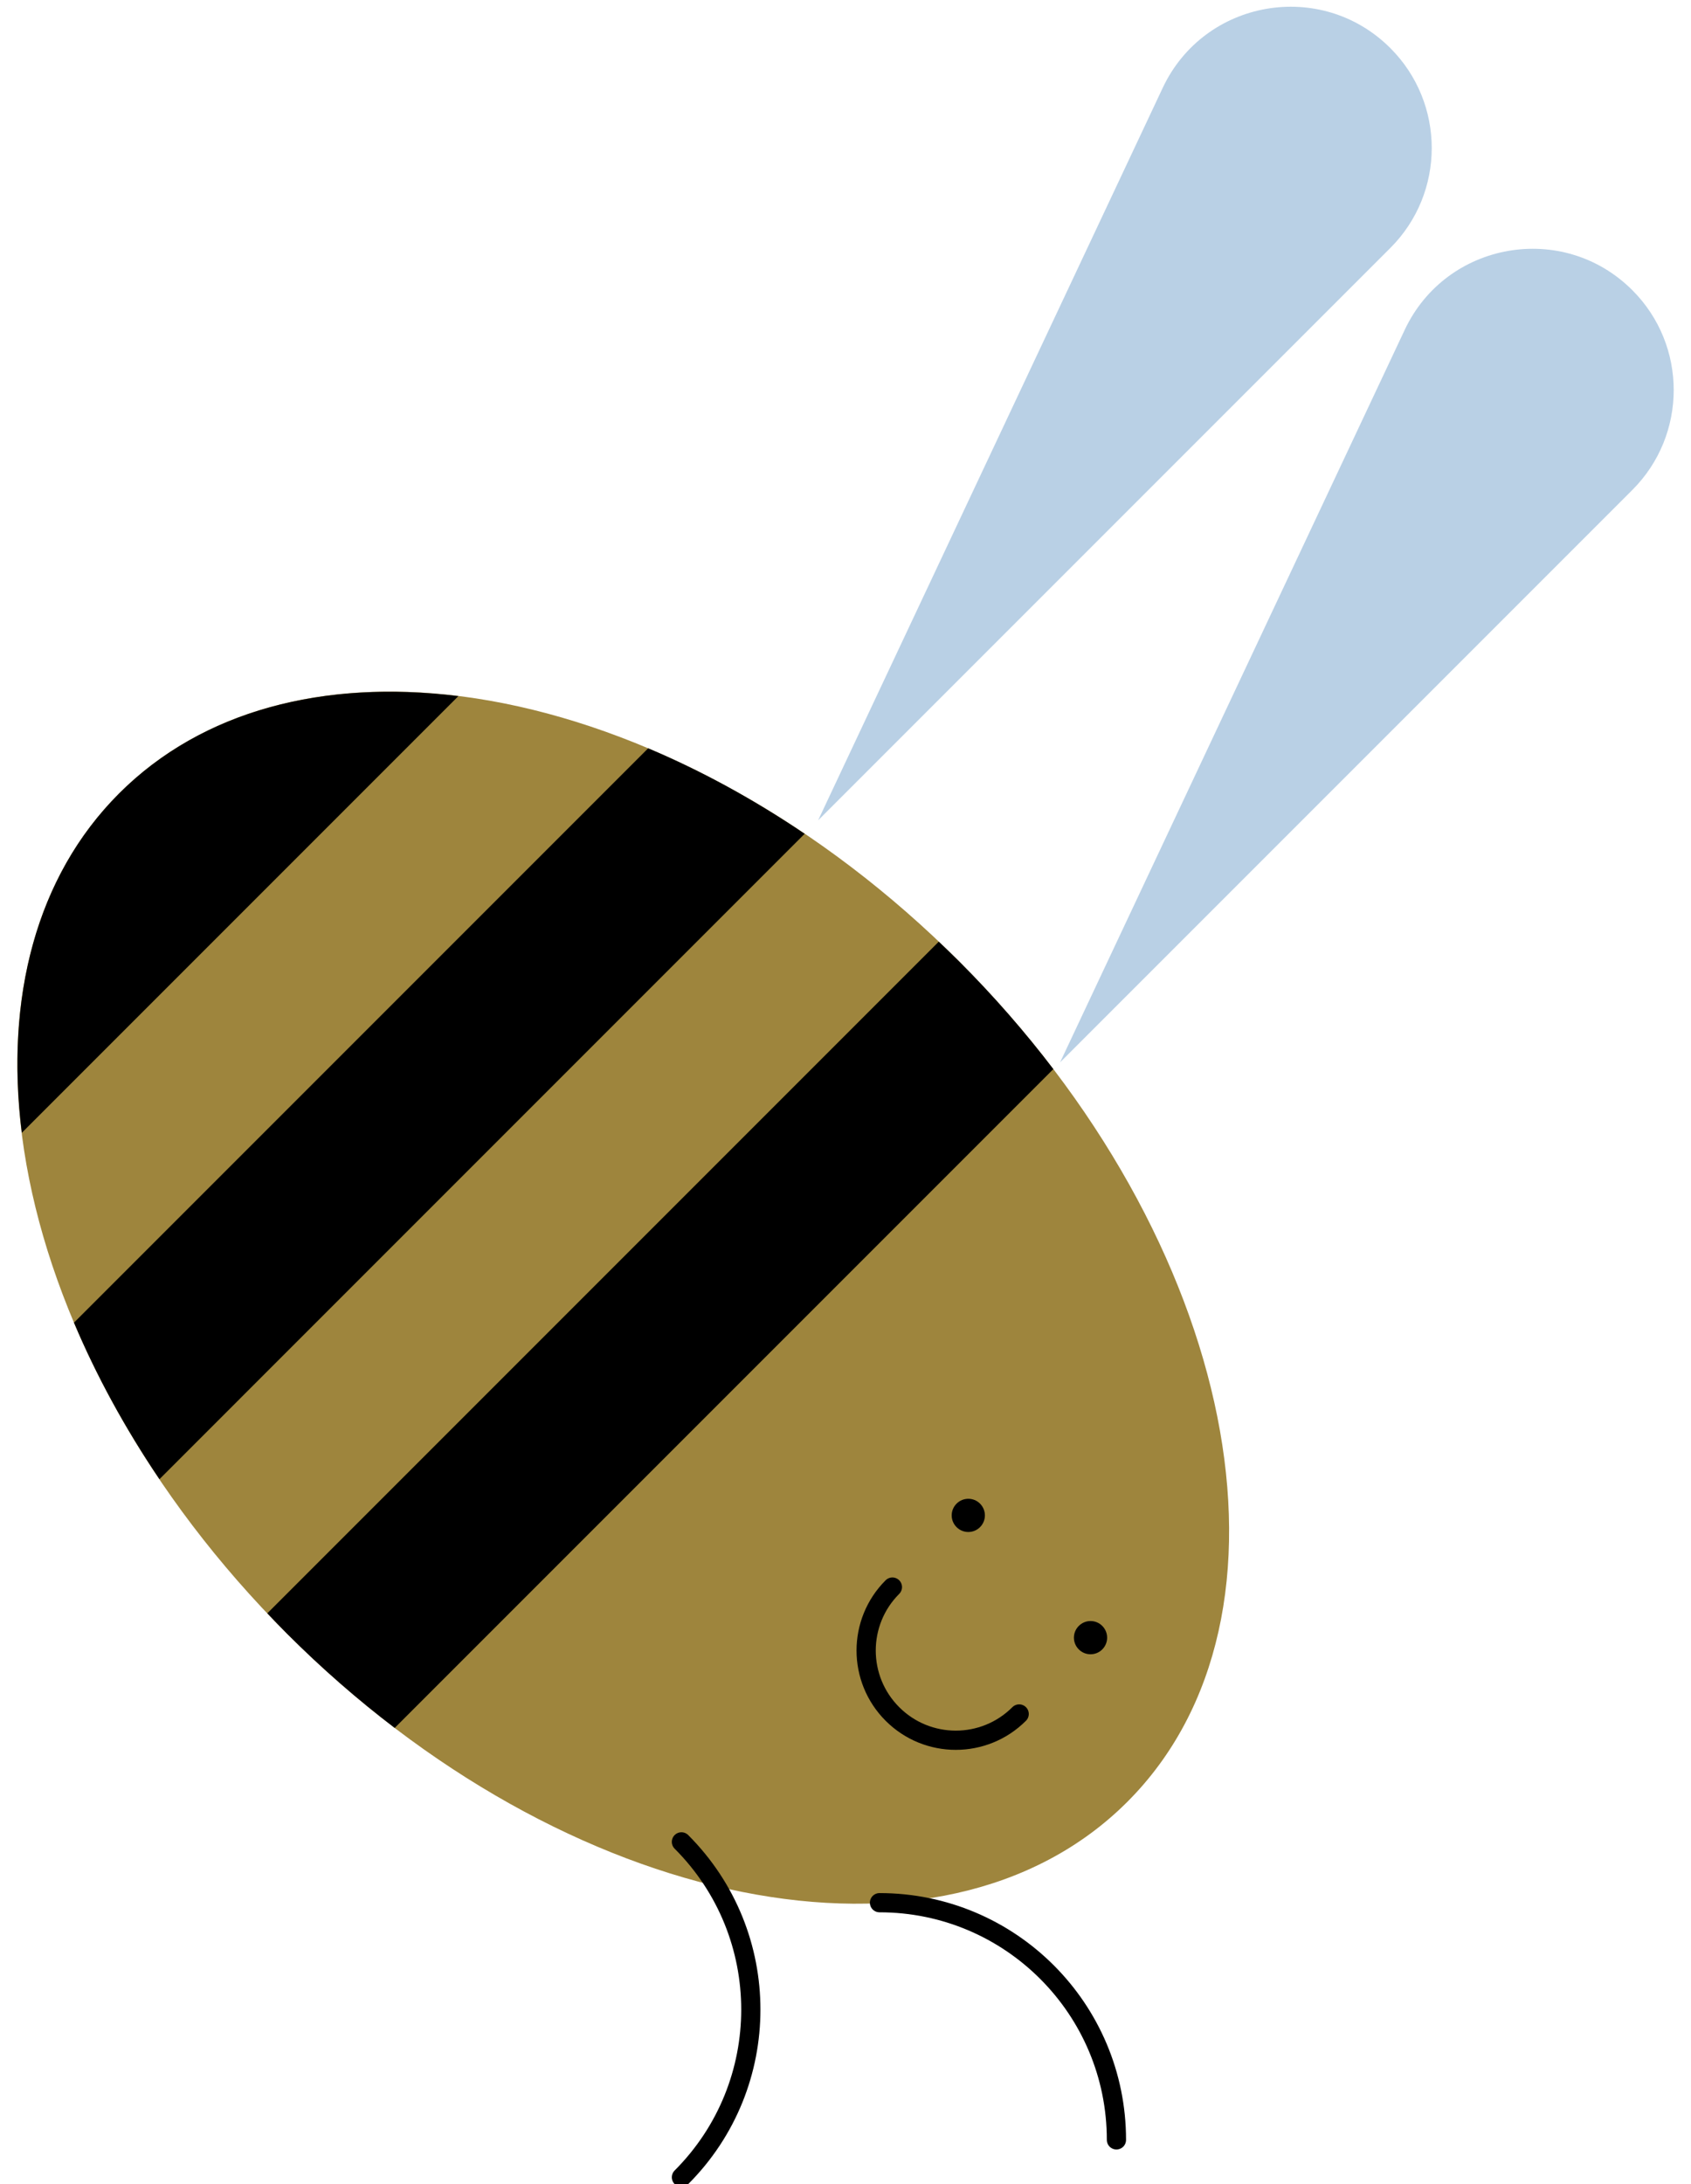
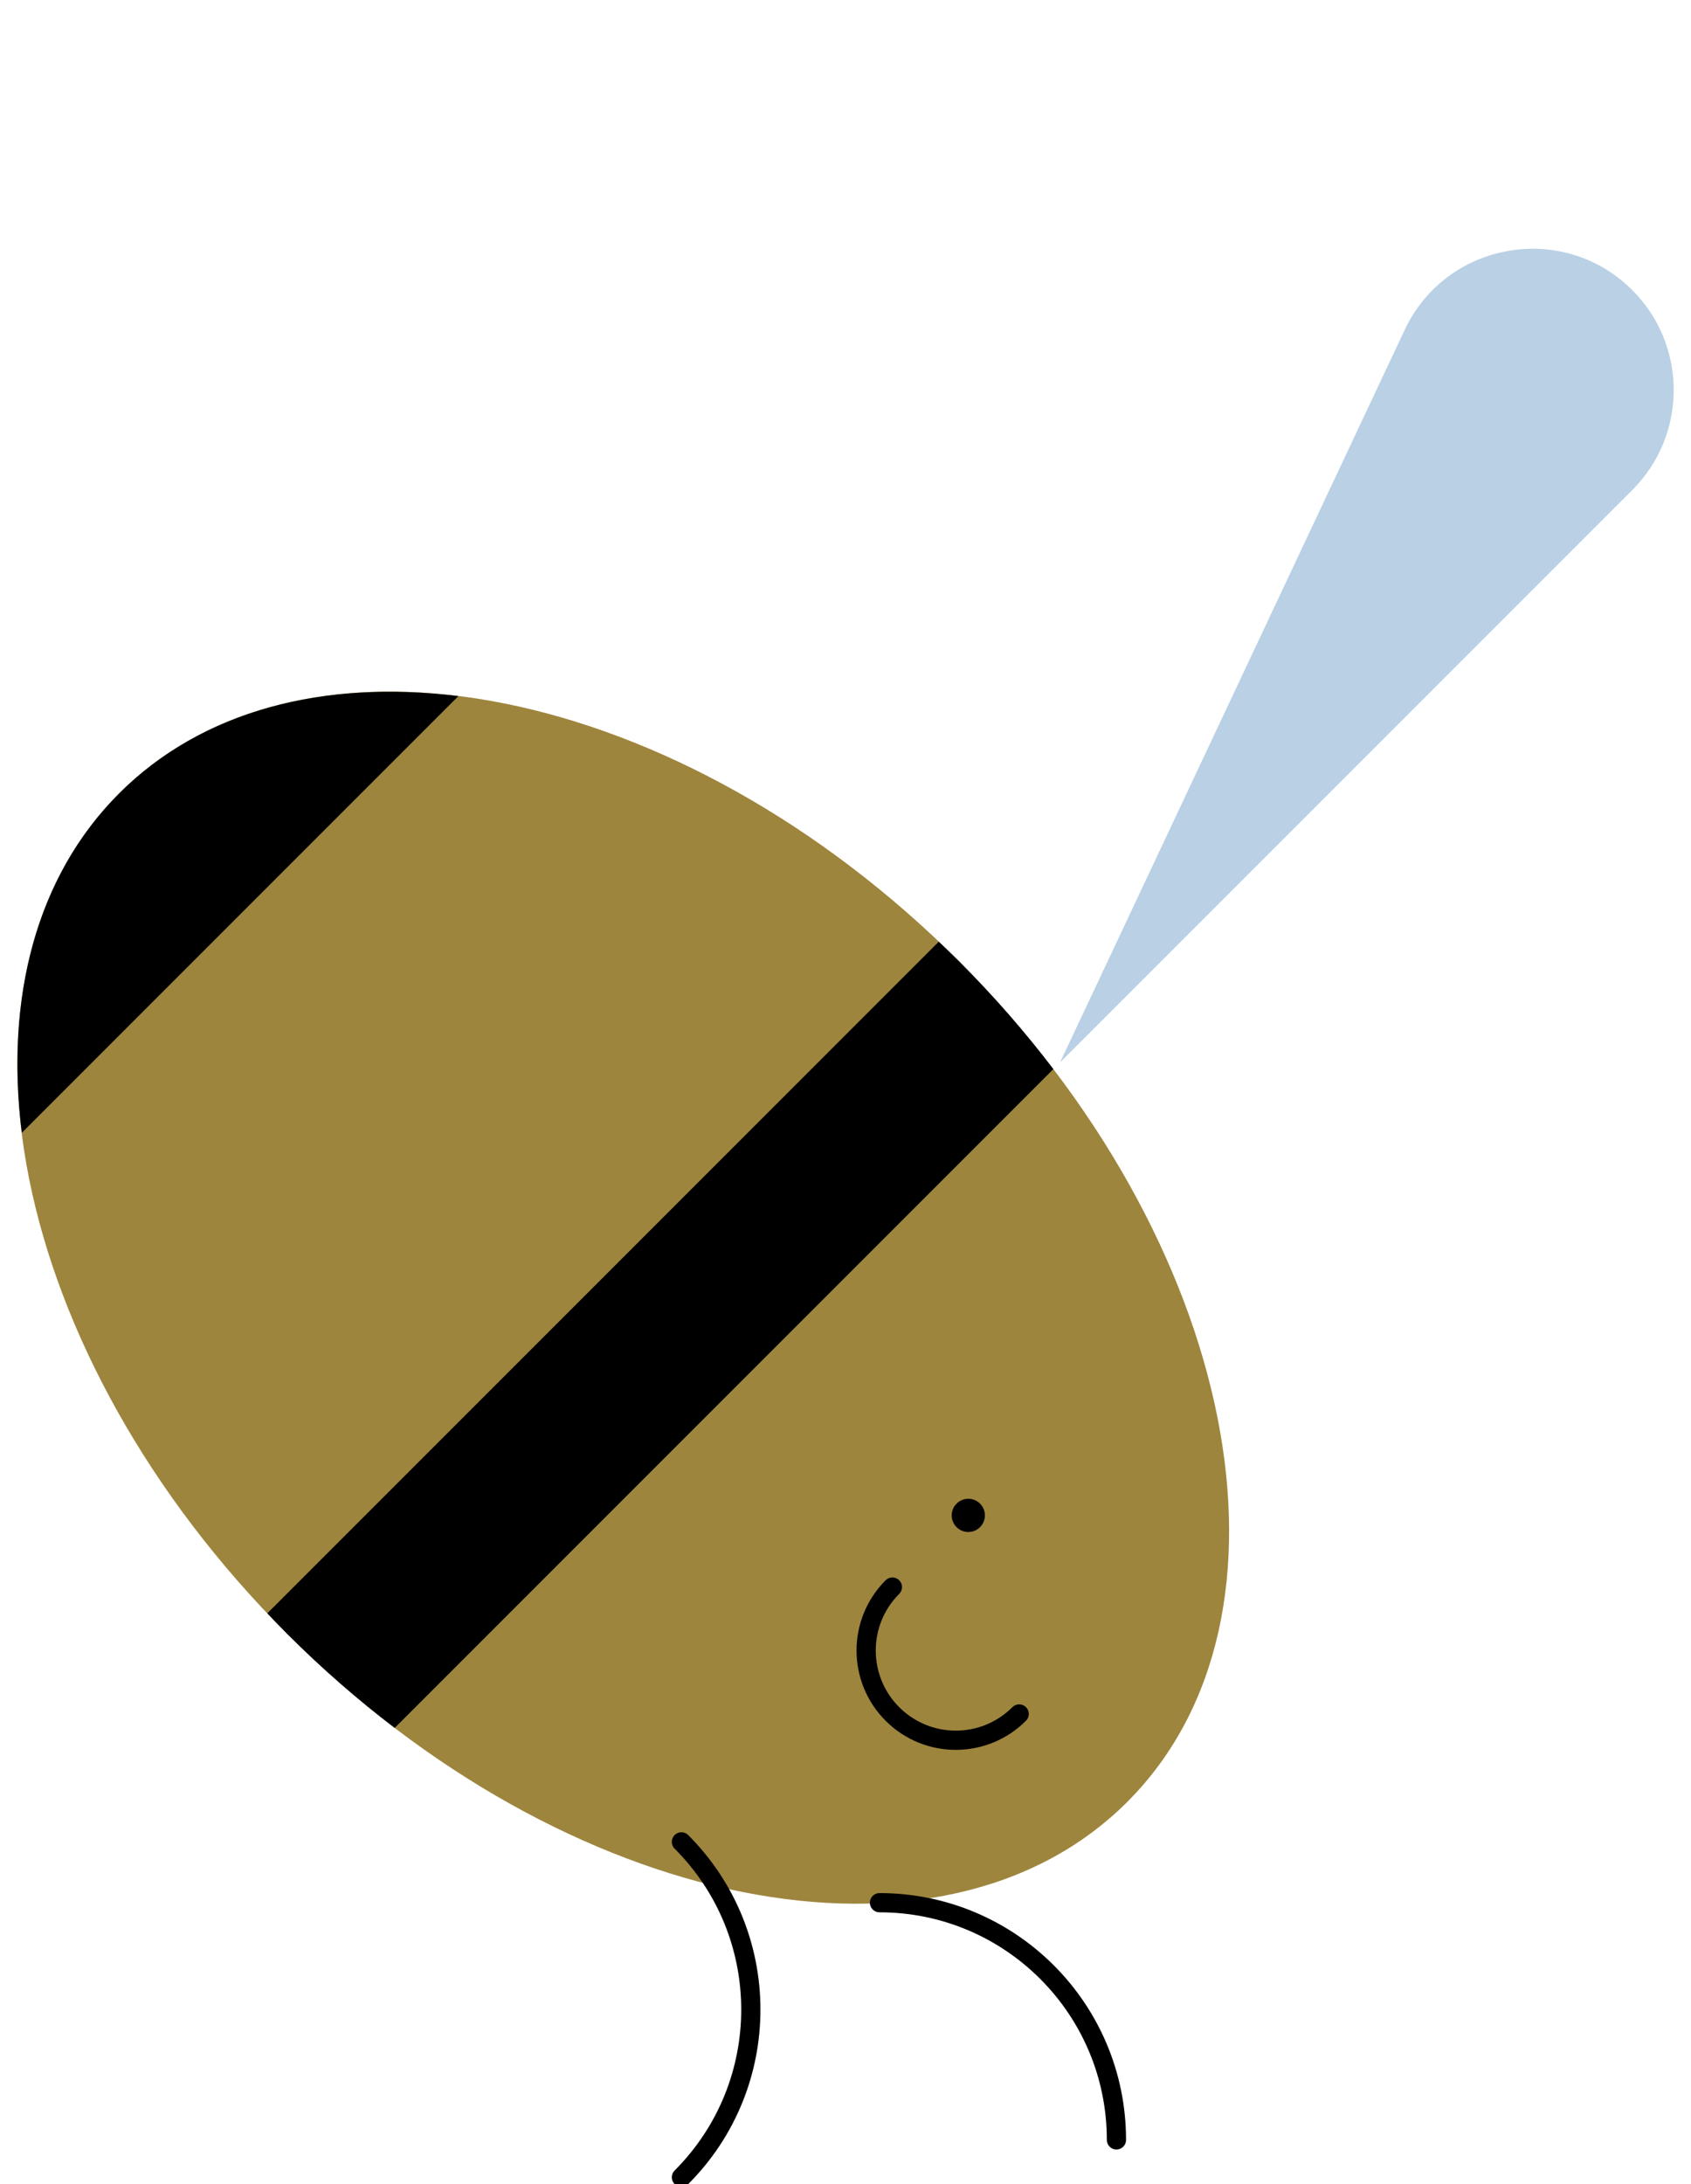
<svg xmlns="http://www.w3.org/2000/svg" version="1.1" id="Livello_1" x="0px" y="0px" width="176px" height="227.255px" viewBox="0 0 176 227.255" enable-background="new 0 0 176 227.255" xml:space="preserve">
  <g>
    <path fill="#9E853D" d="M117.33,187.491c-19.318,19.317-58.468,11.488-87.444-17.487C0.909,141.028-6.92,101.876,12.397,82.56   c19.316-19.317,58.466-11.487,87.442,17.488C128.817,129.024,136.647,168.175,117.33,187.491" />
    <path d="M2.271,117.871l45.438-45.439c-13.958-1.73-26.637,1.454-35.312,10.129S0.538,103.915,2.271,117.871" />
-     <path d="M7.7,137.624c2.309,5.474,5.292,10.949,8.896,16.289L83.75,86.758c-5.34-3.604-10.813-6.586-16.29-8.895L7.7,137.624z" />
    <path d="M27.823,167.87c0.679,0.716,1.358,1.43,2.063,2.133c3.594,3.595,7.345,6.861,11.194,9.793l68.552-68.552   c-2.932-3.85-6.199-7.602-9.793-11.195c-0.703-0.704-1.418-1.386-2.133-2.063L27.823,167.87z" />
    <path fill="#B9D0E5" d="M110.333,110.543l59.562-59.562c5.74-5.739,5.74-15.048,0-20.786c-7.199-7.2-19.361-5.077-23.695,4.134   L110.333,110.543z" />
-     <path fill="#B9D0E5" d="M85.15,85.359l59.561-59.561c5.74-5.74,5.74-15.049,0-20.788c-7.199-7.2-19.361-5.077-23.696,4.135   L85.15,85.359z" />
    <path fill="none" stroke="#000000" stroke-width="2" stroke-linecap="round" stroke-linejoin="round" stroke-miterlimit="10" d="   M92.882,165.14c-3.644,3.646-3.644,9.558,0,13.203c3.642,3.646,9.549,3.646,13.194,0 M70.923,226.554   c9.632-9.639,9.632-25.265,0-34.902 M116.199,222.661c0-13.631-11.039-24.68-24.66-24.68" />
-     <path d="M112.281,169.181c0.676-0.676,1.771-0.676,2.443,0c0.676,0.676,0.676,1.771,0,2.445c-0.672,0.674-1.768,0.674-2.443,0   C111.605,170.951,111.605,169.856,112.281,169.181" />
    <path d="M99.56,156.46c0.676-0.677,1.77-0.677,2.443,0c0.674,0.674,0.674,1.77,0,2.443c-0.674,0.675-1.768,0.675-2.443,0   C98.884,158.229,98.884,157.134,99.56,156.46" />
  </g>
</svg>